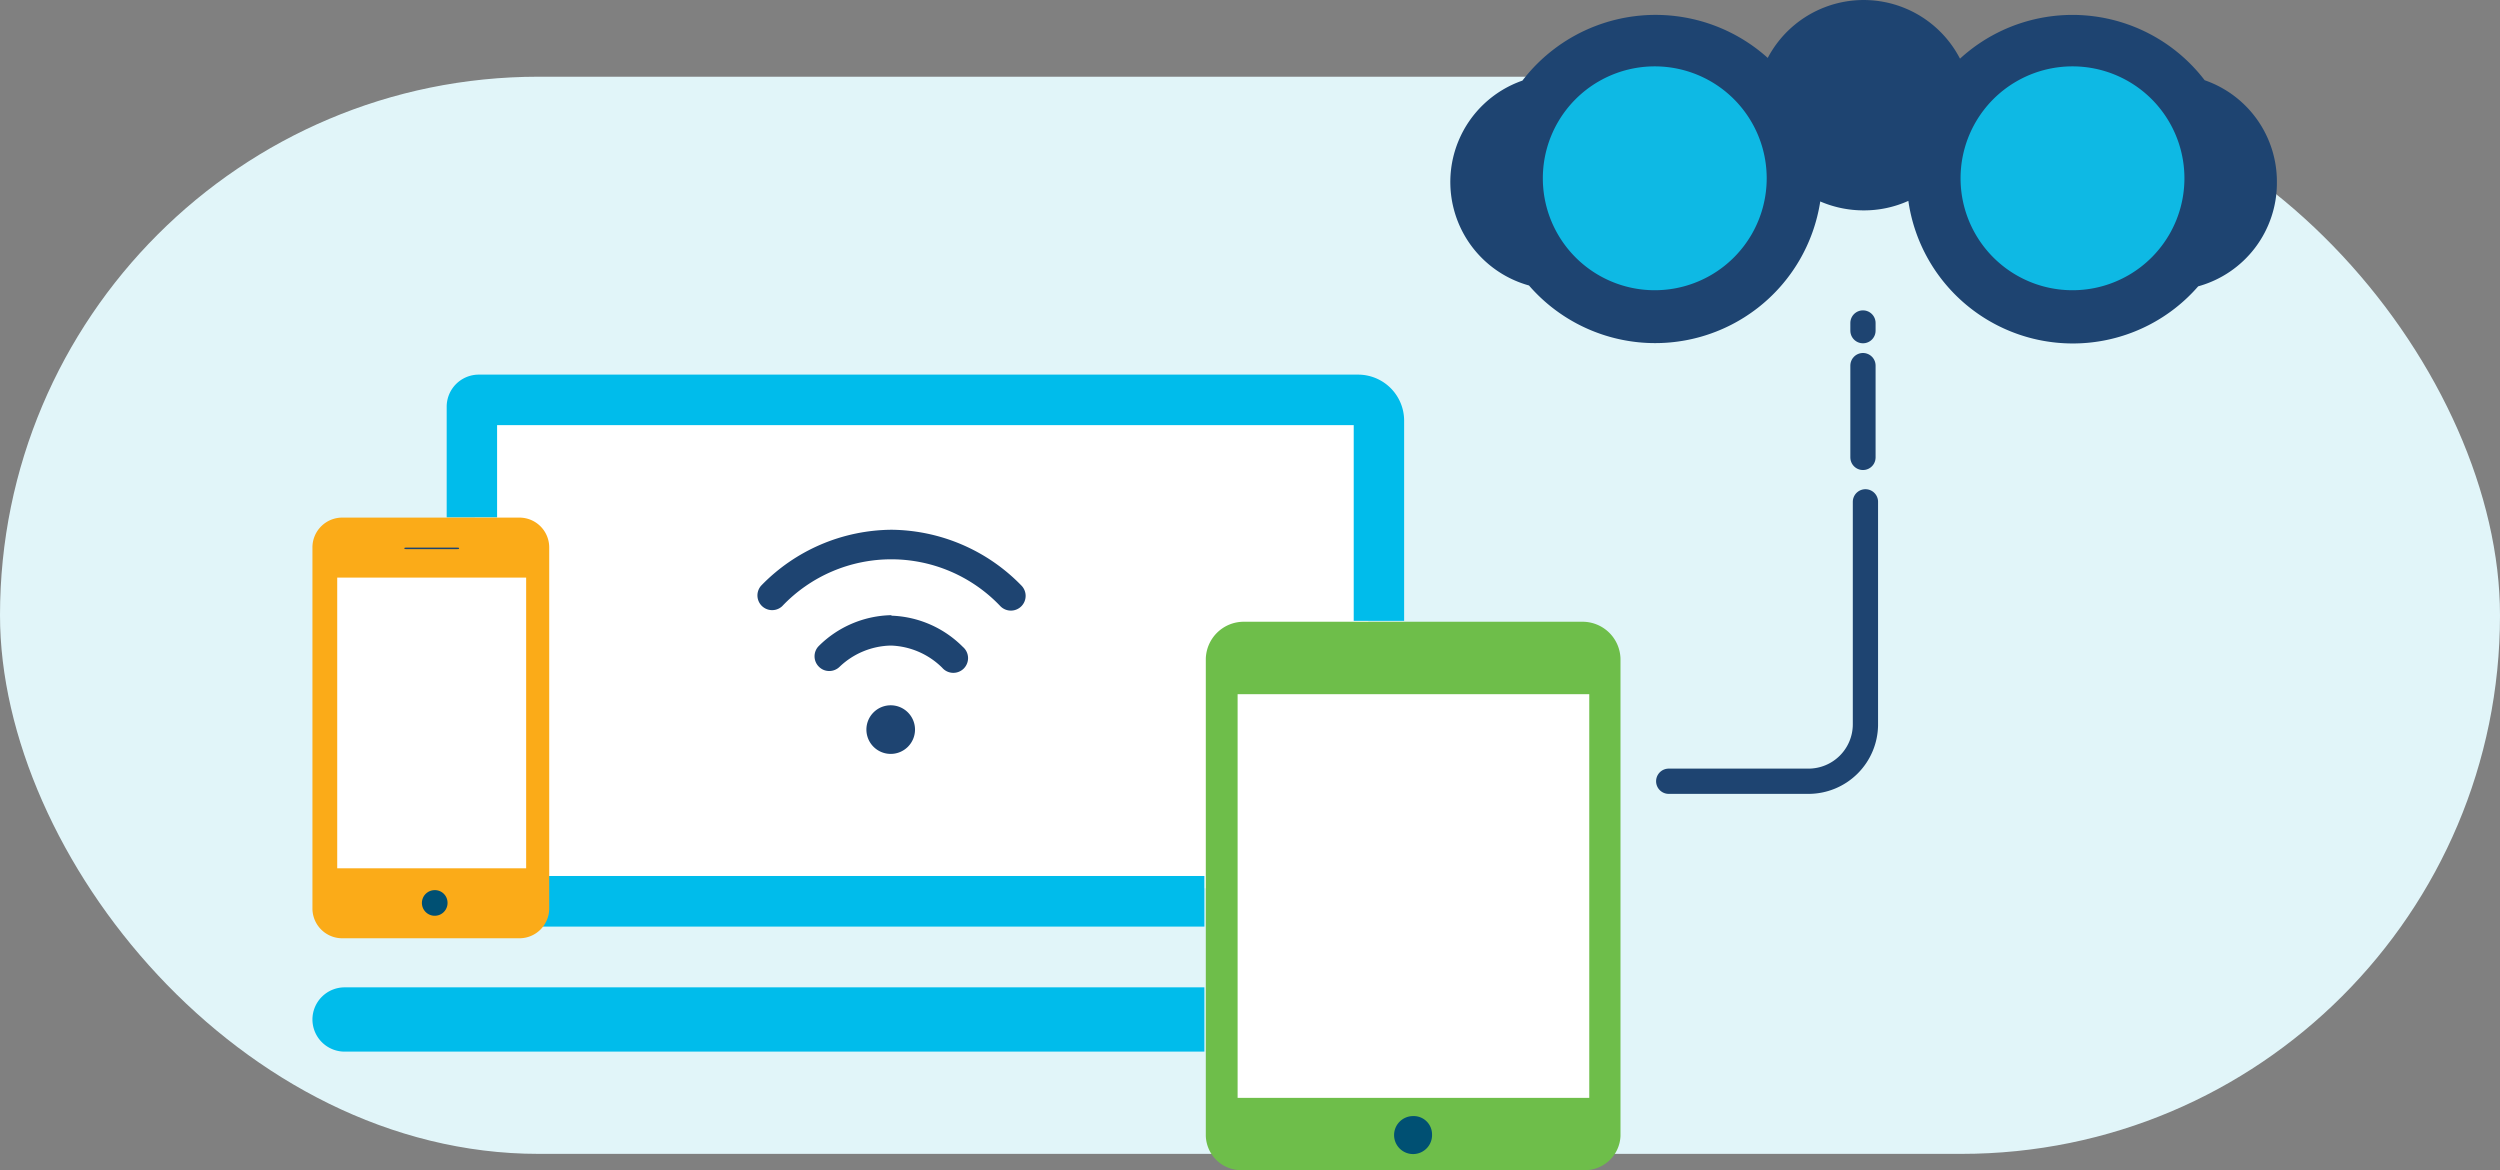
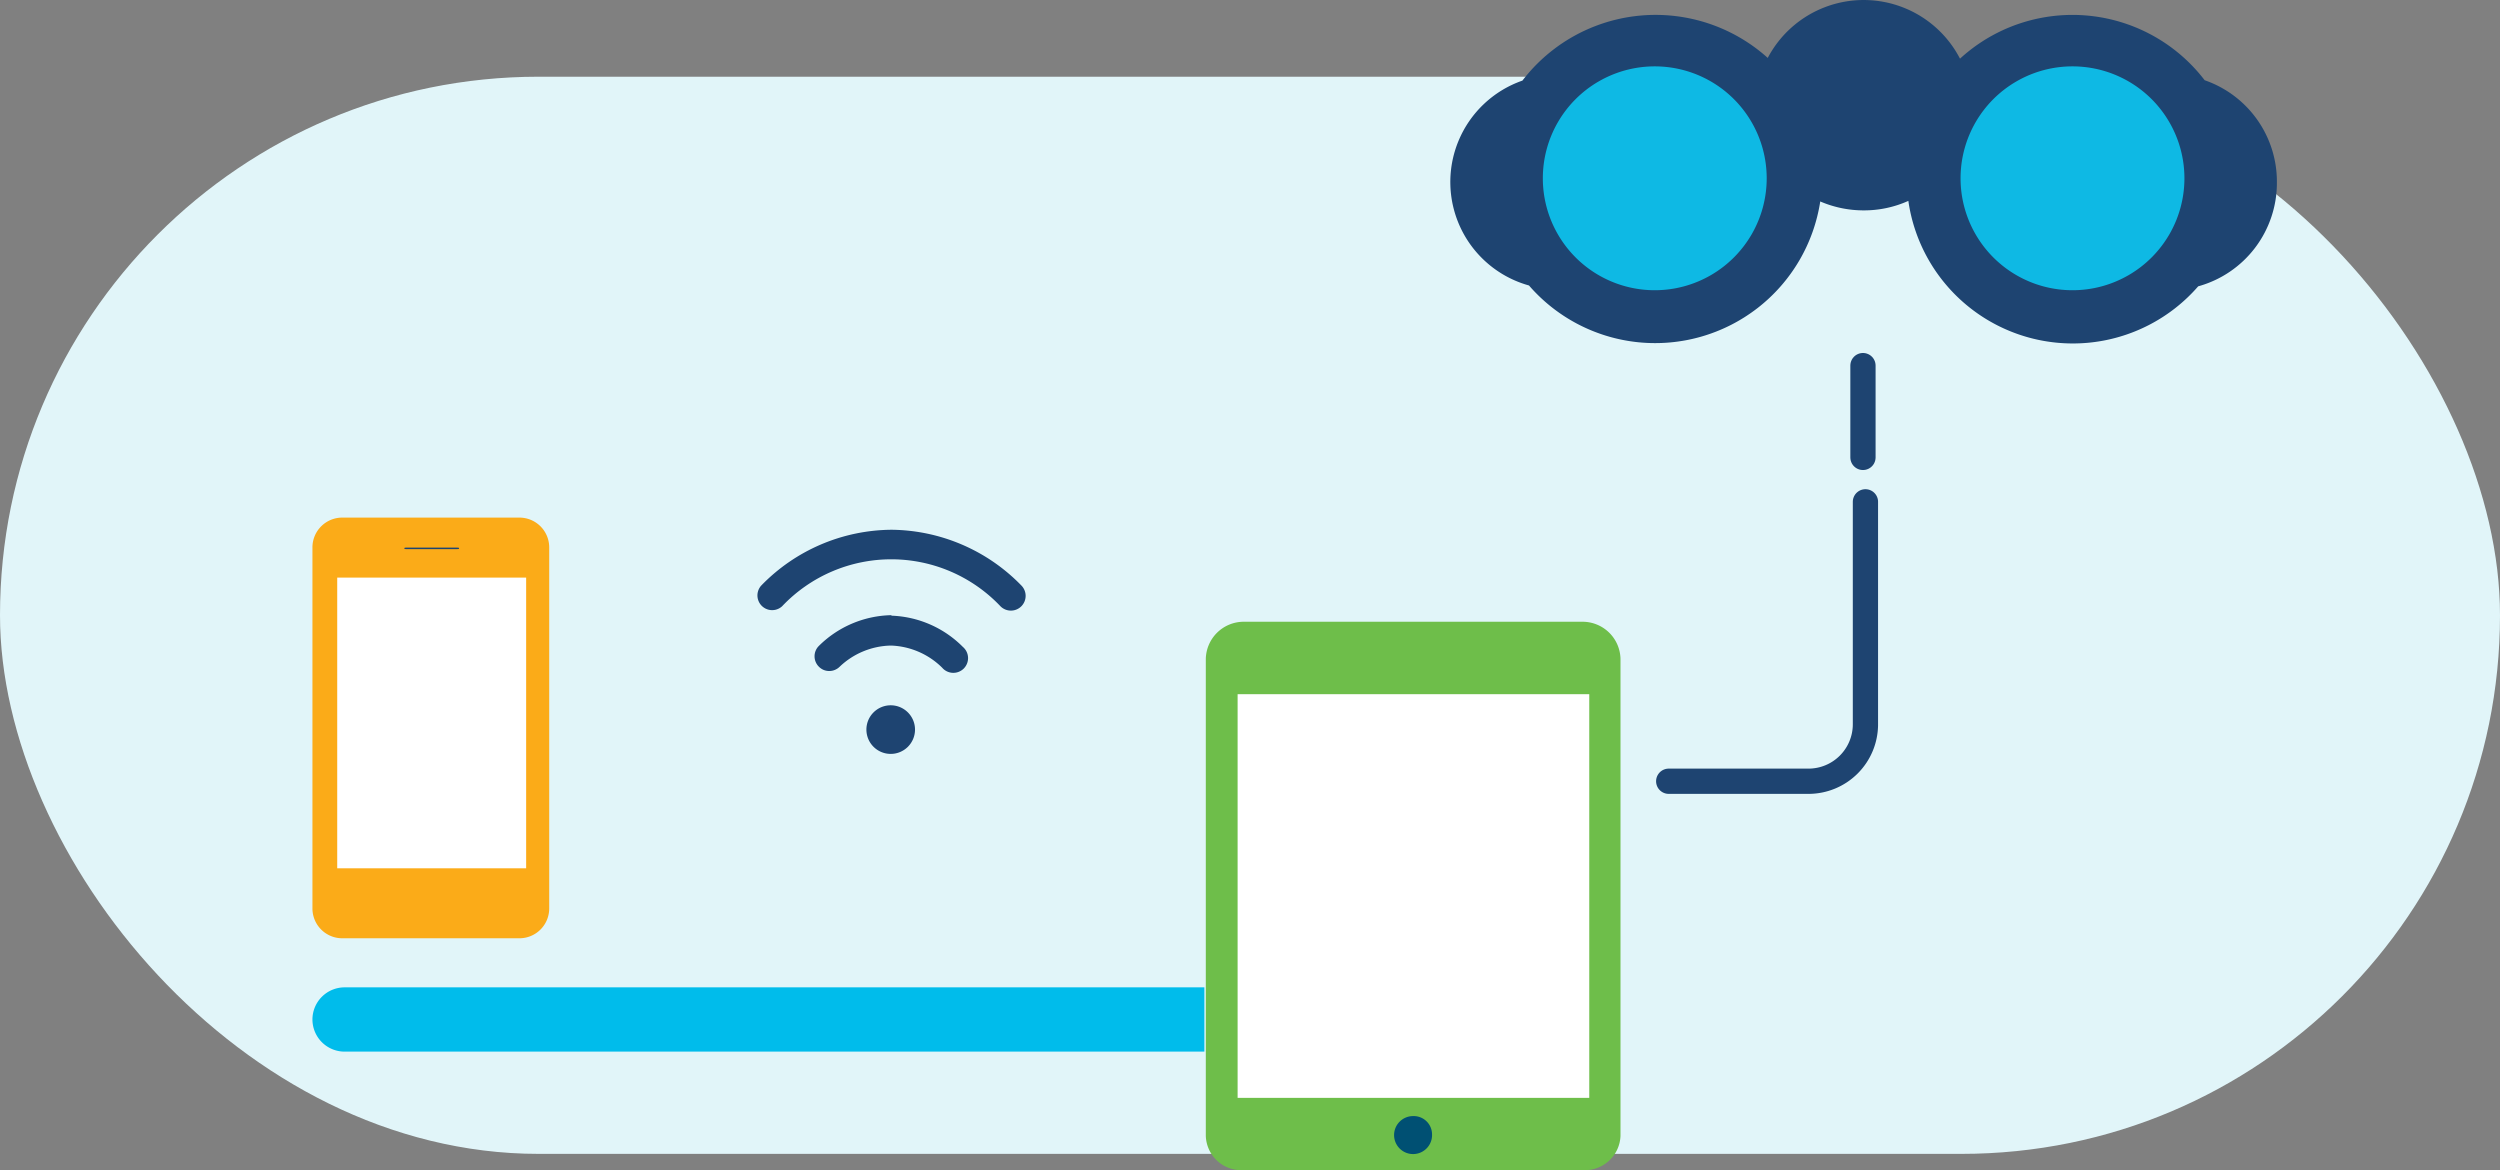
<svg xmlns="http://www.w3.org/2000/svg" viewBox="0 0 263.33 123.25">
  <rect x="0" y="0" width="263.33" height="123.25" fill="#808080" stroke="none" />
  <g id="Layer_2" data-name="Layer 2">
    <g id="Isolation_Mode" data-name="Isolation Mode">
      <g>
        <rect y="8.08" width="263.33" height="113.46" rx="56.73" fill="#e1f5f9" />
        <g>
          <g>
            <path d="M239.83,19.17a11.3,11.3,0,0,0-7.61-10.72,17.53,17.53,0,0,0-25.77-2.27A11.42,11.42,0,0,0,186.2,6.1a17.67,17.67,0,0,0-25.84,2.39,11.31,11.31,0,0,0,.69,21.58,17.59,17.59,0,0,0,30.68-8.85,11.56,11.56,0,0,0,4.57.94,11.37,11.37,0,0,0,4.71-1,17.5,17.5,0,0,0,30.53,9A11.3,11.3,0,0,0,239.83,19.17Z" fill="#1e4471" fill-rule="evenodd" />
            <path d="M162.51,18.78a11.79,11.79,0,1,1,23.58,0,11.79,11.79,0,1,1-23.58,0Z" fill="#0eb9e4" fill-rule="evenodd" />
            <path d="M206.51,18.78a11.79,11.79,0,1,1,23.58,0,11.79,11.79,0,1,1-23.58,0Z" fill="#0eb9e4" fill-rule="evenodd" />
          </g>
          <g>
            <g>
-               <rect x="50.01" y="42.47" width="94.12" height="51.09" fill="#fff" />
              <path d="M126.86,110.77H36.3a3.39,3.39,0,0,1-3.39-3.39h0A3.39,3.39,0,0,1,36.3,104h90.56v6.78Z" fill="#00bceb" fill-rule="evenodd" />
              <path d="M166.76,65.49H130.94a4,4,0,0,0-3.93,3.9v50.26a3.73,3.73,0,0,0,3.93,3.6h35.82a3.75,3.75,0,0,0,3.93-3.6V69.39a4,4,0,0,0-3.93-3.9Z" fill="#6ebe4a" fill-rule="evenodd" />
              <path d="M150.84,119.47a2,2,0,1,1-2-1.91,1.93,1.93,0,0,1,2,1.91Z" fill="#005073" fill-rule="evenodd" />
              <polygon points="130.36 73.12 167.4 73.12 167.4 115.64 130.36 115.64 130.36 73.12 130.36 73.12" fill="#fff" fill-rule="evenodd" />
-               <polygon points="55.53 92.27 126.86 92.27 126.86 97.6 55.53 97.6 55.53 92.27 55.53 92.27" fill="#00bceb" fill-rule="evenodd" />
-               <path d="M142.59,65.4h5.31V44.31a4.85,4.85,0,0,0-4.84-4.85H50.43a3.38,3.38,0,0,0-3.38,3.39V54.5h5.31V44.78h90.23V65.4Z" fill="#00bceb" fill-rule="evenodd" />
              <path d="M54.69,54.52H36.07a3.14,3.14,0,0,0-3.16,3.15v38a3.14,3.14,0,0,0,3.16,3.16H54.69a3.14,3.14,0,0,0,3.16-3.16v-38a3.14,3.14,0,0,0-3.16-3.15Z" fill="#fbab18" fill-rule="evenodd" />
              <polygon points="35.52 60.84 55.42 60.84 55.42 91.46 35.52 91.46 35.52 60.84 35.52 60.84" fill="#fff" fill-rule="evenodd" />
              <path d="M48.15,57.84H42.79c-.12,0-.2,0-.2-.08s.08-.08.2-.08h5.36c.12,0,.21,0,.21.08s-.09.08-.21.08Z" fill="#1e4471" fill-rule="evenodd" />
-               <path d="M47.14,95.07a1.35,1.35,0,1,1-1.35-1.31,1.33,1.33,0,0,1,1.35,1.31Z" fill="#005073" fill-rule="evenodd" />
            </g>
            <path d="M93.82,74.29a2.56,2.56,0,1,0,2.56,2.56A2.56,2.56,0,0,0,93.82,74.29ZM93.9,55.8a19.31,19.31,0,0,0-13.71,5.87,1.55,1.55,0,0,0,2.19,2.19,15.84,15.84,0,0,1,23,0,1.55,1.55,0,0,0,2.2-2.19A19.31,19.31,0,0,0,93.9,55.8Zm0,9h-.12a11.14,11.14,0,0,0-7.53,3.24,1.54,1.54,0,0,0,0,2.18,1.52,1.52,0,0,0,1.1.46,1.55,1.55,0,0,0,1.09-.45A8.06,8.06,0,0,1,93.77,68h.12a8.06,8.06,0,0,1,5.35,2.33,1.55,1.55,0,1,0,2.18-2.19A11.14,11.14,0,0,0,93.89,64.85Z" fill="#1e4471" />
          </g>
          <g>
            <path d="M196.49,52.86V76.29a6,6,0,0,1-6,6H175.77" fill="none" stroke="#1e4471" stroke-linecap="round" stroke-linejoin="round" stroke-width="2.66" fill-rule="evenodd" />
            <line x1="196.23" y1="38.51" x2="196.23" y2="48.18" fill="none" stroke="#1e4471" stroke-linecap="round" stroke-linejoin="round" stroke-width="2.66" />
-             <line x1="196.23" y1="34.02" x2="196.23" y2="34.83" fill="none" stroke="#1e4471" stroke-linecap="round" stroke-linejoin="round" stroke-width="2.66" />
          </g>
        </g>
      </g>
    </g>
  </g>
</svg>